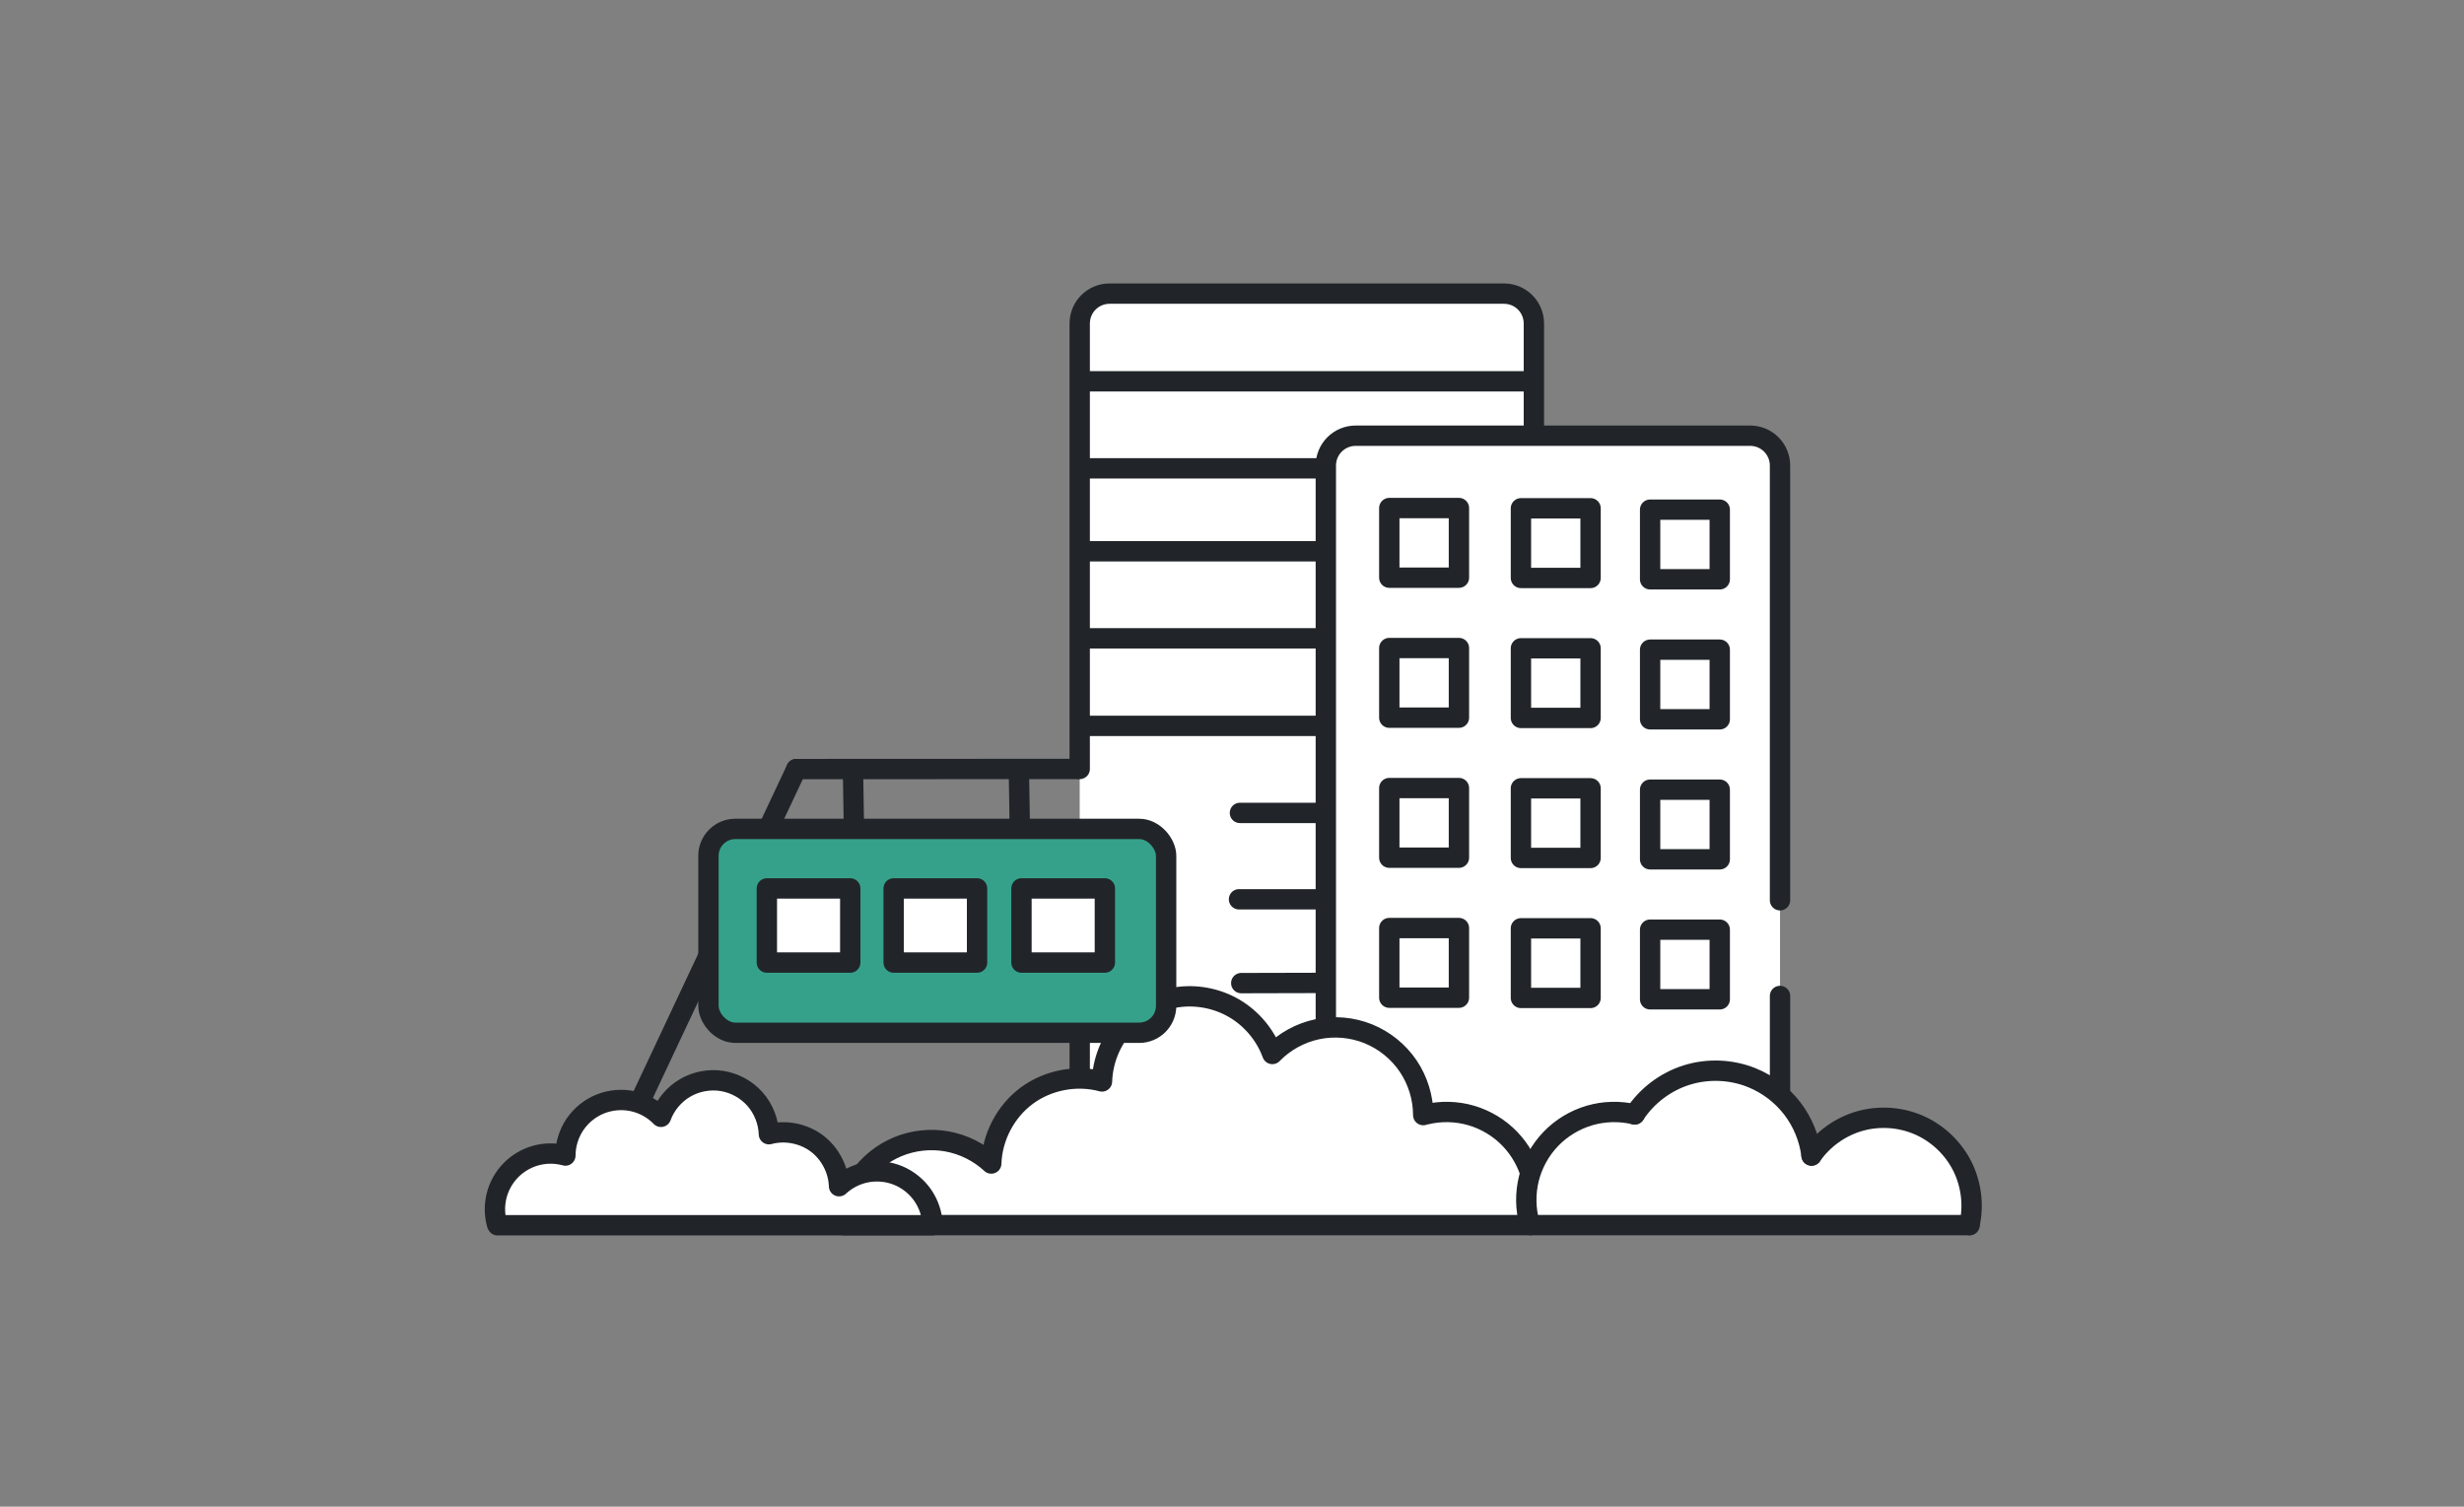
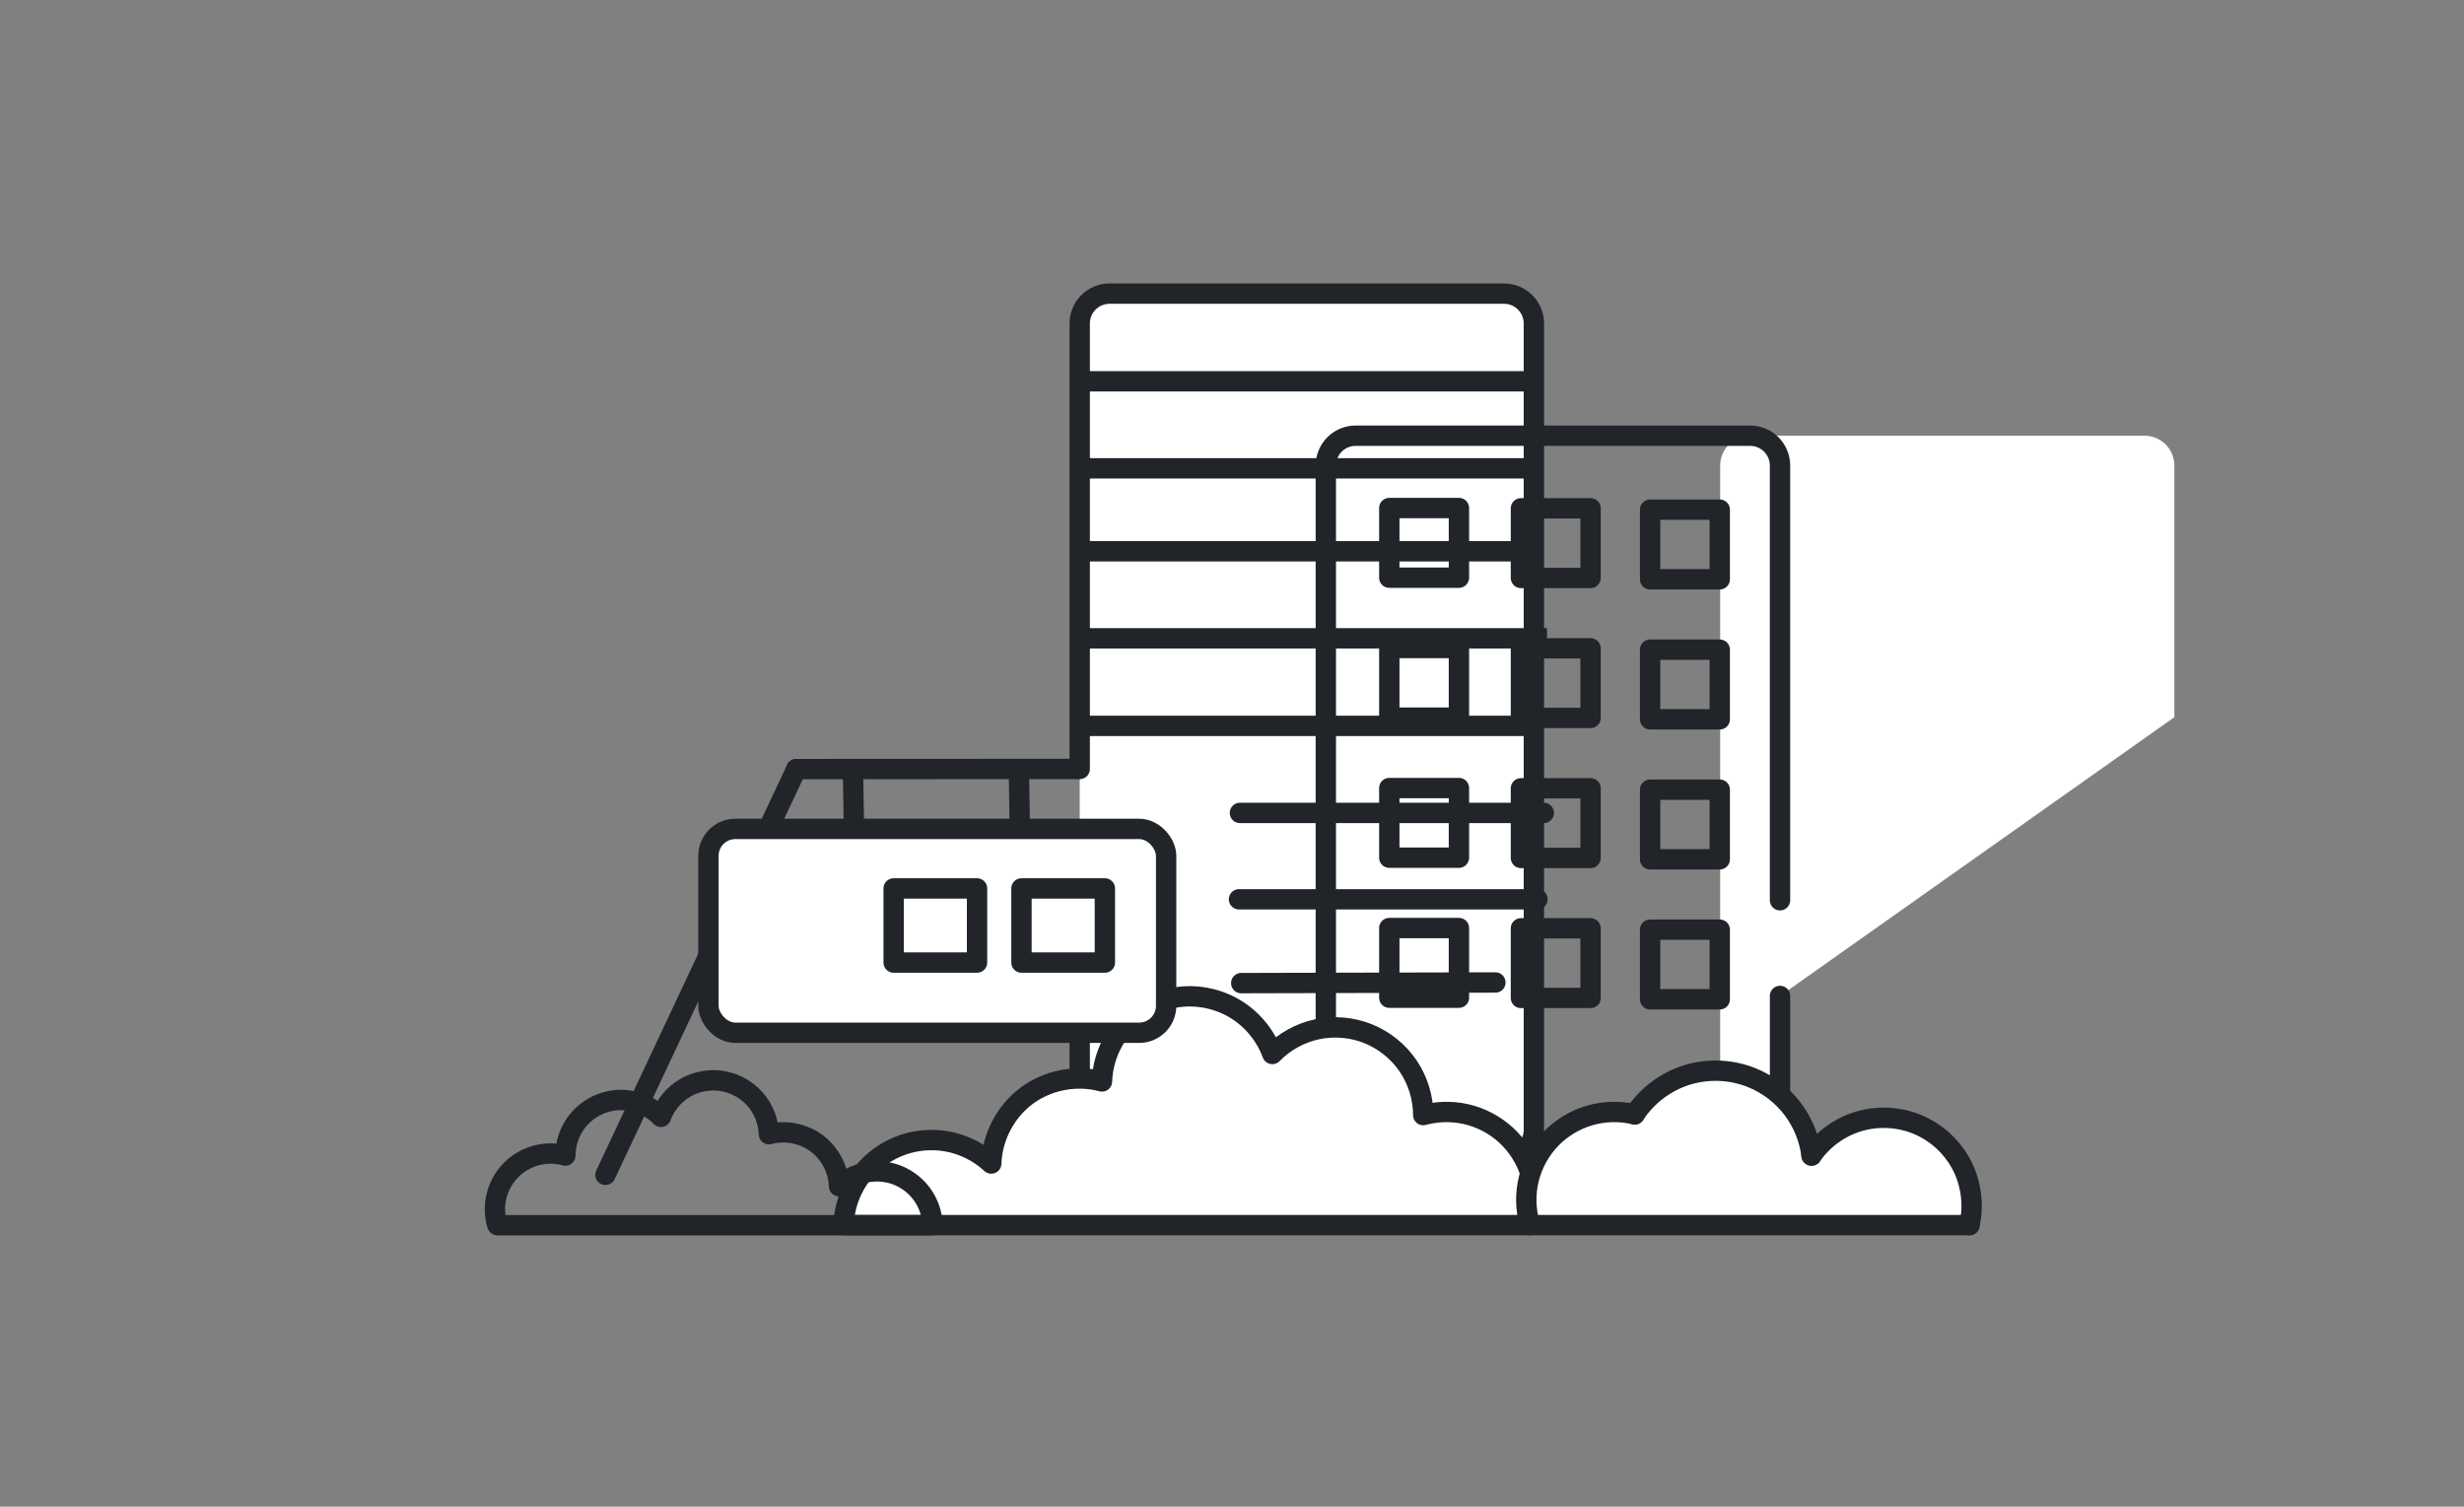
<svg xmlns="http://www.w3.org/2000/svg" xmlns:ns1="http://www.inkscape.org/namespaces/inkscape" xmlns:ns2="http://sodipodi.sourceforge.net/DTD/sodipodi-0.dtd" width="242.146mm" height="148.067mm" viewBox="0 0 242.146 148.067" version="1.1" id="svg909" ns1:version="1.0.2 (1.0.2+r75+1)" ns2:docname="wuppertal.svg">
  <rect x="0" y="0" width="242.146" height="148.067" fill="#808080" stroke="none" />
  <defs id="defs903">
    <ns1:path-effect is_visible="true" id="path-effect2175" effect="spiro" />
    <ns1:path-effect is_visible="true" id="path-effect2173" effect="spiro" />
    <ns1:path-effect is_visible="true" id="path-effect2171" effect="spiro" />
    <ns1:path-effect is_visible="true" id="path-effect2169" effect="spiro" />
    <ns1:path-effect effect="spiro" id="path-effect2107" is_visible="true" />
    <ns1:path-effect effect="spiro" id="path-effect2051" is_visible="true" />
    <ns1:path-effect effect="spiro" id="path-effect2012" is_visible="true" />
    <ns1:path-effect effect="spiro" id="path-effect1984" is_visible="true" />
    <ns1:path-effect effect="spiro" id="path-effect1794" is_visible="true" />
    <ns1:path-effect effect="spiro" id="path-effect1576" is_visible="true" />
    <ns1:path-effect effect="spiro" id="path-effect1576-9" is_visible="true" />
    <ns1:path-effect effect="spiro" id="path-effect1576-2" is_visible="true" />
    <ns1:path-effect effect="spiro" id="path-effect1576-2-2" is_visible="true" />
    <ns1:path-effect effect="spiro" id="path-effect1794-3" is_visible="true" />
    <ns1:path-effect effect="spiro" id="path-effect1794-3-9" is_visible="true" />
    <ns1:path-effect effect="spiro" id="path-effect1794-2" is_visible="true" />
    <ns1:path-effect effect="spiro" id="path-effect1794-2-2" is_visible="true" />
    <ns1:path-effect effect="spiro" id="path-effect1794-3-9-8" is_visible="true" />
    <ns1:path-effect effect="spiro" id="path-effect1794-2-6" is_visible="true" />
    <ns1:path-effect effect="spiro" id="path-effect1794-3-9-1" is_visible="true" />
    <ns1:path-effect effect="spiro" id="path-effect1794-2-3" is_visible="true" />
    <ns1:path-effect effect="spiro" id="path-effect1794-3-9-19" is_visible="true" />
    <ns1:path-effect effect="spiro" id="path-effect1984-5" is_visible="true" />
    <ns1:path-effect effect="spiro" id="path-effect2012-0" is_visible="true" />
    <ns1:path-effect effect="spiro" id="path-effect2012-3" is_visible="true" />
    <ns1:path-effect effect="spiro" id="path-effect2012-6" is_visible="true" />
    <ns1:path-effect effect="spiro" id="path-effect2051-1" is_visible="true" />
    <ns1:path-effect effect="spiro" id="path-effect1576-2-2-2" is_visible="true" />
    <ns1:path-effect effect="spiro" id="path-effect1576-2-2-2-5" is_visible="true" />
    <ns1:path-effect is_visible="true" id="path-effect2171-6" effect="spiro" />
    <ns1:path-effect is_visible="true" id="path-effect2173-5" effect="spiro" />
    <ns1:path-effect is_visible="true" id="path-effect2175-6" effect="spiro" />
    <ns1:path-effect effect="spiro" id="path-effect1576-2-2-2-5-9" is_visible="true" />
    <ns1:path-effect effect="spiro" id="path-effect1576-2-2-2-5-2" is_visible="true" />
    <ns1:path-effect is_visible="true" id="path-effect2175-5" effect="spiro" />
    <ns1:path-effect is_visible="true" id="path-effect2173-4" effect="spiro" />
    <ns1:path-effect is_visible="true" id="path-effect2171-7" effect="spiro" />
  </defs>
  <ns2:namedview id="base" pagecolor="#ffffff" bordercolor="#666666" borderopacity="1.0" ns1:pageopacity="0.0" ns1:pageshadow="2" ns1:zoom="0.49497475" ns1:cx="353.18765" ns1:cy="341.89554" ns1:document-units="mm" ns1:current-layer="layer1" showgrid="false" showguides="true" ns1:guide-bbox="true" fit-margin-top="0" fit-margin-left="0" fit-margin-right="0" fit-margin-bottom="0" ns1:window-width="1861" ns1:window-height="1145" ns1:window-x="1259" ns1:window-y="293" ns1:window-maximized="1" ns1:document-rotation="0">
    <ns2:guide position="233.314,-141.513" orientation="0,1" id="guide1990" ns1:locked="false" />
    <ns2:guide position="259.773,-192.162" orientation="0,1" id="guide2103" ns1:locked="false" />
    <ns2:guide position="411.39,271.493" orientation="1,0" id="guide2287" ns1:locked="false" />
    <ns2:guide position="292.895,-192.162" orientation="0,1" id="guide2289" ns1:locked="false" />
  </ns2:namedview>
  <g ns1:groupmode="layer" id="layer7" ns1:label="Ebene 6" transform="translate(36.883,27.855)" style="display:none">
-     <rect style="opacity:1;fill:#ffef00;fill-opacity:1;fill-rule:evenodd;stroke:none;stroke-width:2.866;stroke-linecap:round;stroke-linejoin:round;stroke-miterlimit:4;stroke-dasharray:none;stroke-dashoffset:0;stroke-opacity:1;paint-order:stroke fill markers" id="rect2285" width="242.146" height="148.067" x="-36.883" y="-27.855" />
-   </g>
+     </g>
  <g ns1:groupmode="layer" id="layer6" ns1:label="Ebene 5" transform="translate(72.297,-67.896)">
    <path style="fill:none;stroke:#212529;stroke-width:2;stroke-linecap:round;stroke-linejoin:miter;stroke-miterlimit:4;stroke-dasharray:none;stroke-opacity:1" d="m 5.96,143.475 27.85,-0.012" id="path2010" ns1:connector-curvature="0" ns1:path-effect="#path-effect2012-6" ns1:original-d="m 5.9601214,143.47536 c 16.6265526,0.0439 11.2235016,-0.0562 27.8495266,-0.0116" ns2:nodetypes="cc" />
  </g>
  <g ns1:groupmode="layer" id="layer5" ns1:label="Ebene 4" transform="translate(72.297,-67.896)">
    <path style="opacity:1;fill:#ffffff;fill-opacity:1;fill-rule:evenodd;stroke:none;stroke-width:2;stroke-linecap:round;stroke-linejoin:round;stroke-miterlimit:4;stroke-dasharray:none;stroke-dashoffset:0;stroke-opacity:1;paint-order:stroke fill markers" d="m 33.81,167.155 v 11.776 c 0,1.629 1.311,2.94 2.94,2.94 h 38.754 c 1.629,0 2.94,-1.311 2.94,-2.94 V 99.691 c 0,-1.629 -1.311,-2.94 -2.94,-2.94 h -38.754 c -1.629,0 -2.94,1.311 -2.94,2.94 v 39.539" id="rect1454-3-5" ns1:connector-curvature="0" ns2:nodetypes="cssssssssc" />
  </g>
  <g ns1:groupmode="layer" id="layer4" ns1:label="Ebene 3" transform="translate(72.297,-67.896)">
    <path style="opacity:1;fill:none;fill-opacity:0.899;fill-rule:evenodd;stroke:#212529;stroke-width:2;stroke-linecap:round;stroke-linejoin:round;stroke-miterlimit:4;stroke-dasharray:none;stroke-dashoffset:0;stroke-opacity:1;paint-order:stroke fill markers" d="m 33.81,164.509 v 14.422 c 0,1.629 1.311,2.94 2.94,2.94 h 38.754 c 1.629,0 2.94,-1.311 2.94,-2.94 V 99.691 c 0,-1.629 -1.311,-2.94 -2.94,-2.94 h -38.754 c -1.629,0 -2.94,1.311 -2.94,2.94 v 43.772" id="rect1454-3" ns1:connector-curvature="0" ns2:nodetypes="cssssssssc" />
    <path style="fill:none;stroke:#212529;stroke-width:2;stroke-linecap:butt;stroke-linejoin:miter;stroke-miterlimit:4;stroke-dasharray:none;stroke-opacity:1" d="M 33.524,105.368 H 78.73" id="path1792-7" ns1:connector-curvature="0" ns1:path-effect="#path-effect1794-3-9" ns1:original-d="m 33.523624,105.36775 c 12.599472,-2.6e-4 32.607012,-2.6e-4 45.205954,0" ns2:nodetypes="cc" />
    <path style="fill:none;stroke:#212529;stroke-width:2;stroke-linecap:butt;stroke-linejoin:miter;stroke-miterlimit:4;stroke-dasharray:none;stroke-opacity:1" d="M 33.925,113.92 H 79.13" id="path1792" ns1:connector-curvature="0" ns1:path-effect="#path-effect1794-2" ns1:original-d="m 33.924528,113.92037 c 12.599472,-2.6e-4 32.607012,-2.6e-4 45.205954,0" ns2:nodetypes="cc" />
    <path style="fill:none;stroke:#212529;stroke-width:2;stroke-linecap:butt;stroke-linejoin:miter;stroke-miterlimit:4;stroke-dasharray:none;stroke-opacity:1" d="M 34.125,122.072 H 79.331" id="path1792-7-9" ns1:connector-curvature="0" ns1:path-effect="#path-effect1794-3-9-8" ns1:original-d="m 34.12498,122.07209 c 12.599472,-2.6e-4 32.607012,-2.6e-4 45.205954,0" ns2:nodetypes="cc" />
    <path style="fill:none;stroke:#212529;stroke-width:2;stroke-linecap:butt;stroke-linejoin:miter;stroke-miterlimit:4;stroke-dasharray:none;stroke-opacity:1" d="M 34.526,130.625 H 79.732" id="path1792-73" ns1:connector-curvature="0" ns1:path-effect="#path-effect1794-2-2" ns1:original-d="m 34.525884,130.62471 c 12.599472,-2.6e-4 32.607012,-2.6e-4 45.205955,0" ns2:nodetypes="cc" />
    <path style="fill:none;stroke:#212529;stroke-width:2;stroke-linecap:butt;stroke-linejoin:miter;stroke-miterlimit:4;stroke-dasharray:none;stroke-opacity:1" d="M 33.81,139.23 H 79.016" id="path1792-7-2" ns1:connector-curvature="0" ns1:path-effect="#path-effect1794-3-9-1" ns1:original-d="m 33.809648,139.23039 c 12.599472,-2.6e-4 32.607012,-2.6e-4 45.205954,0" ns2:nodetypes="cc" />
    <path style="fill:none;stroke:#212529;stroke-width:2;stroke-linecap:round;stroke-linejoin:miter;stroke-miterlimit:4;stroke-dasharray:none;stroke-opacity:1" d="M 49.556,147.783 H 79.417" id="path1792-9" ns1:connector-curvature="0" ns1:path-effect="#path-effect1794-2-6" ns1:original-d="m 49.556385,147.78301 c 12.599472,-2.6e-4 17.261179,-2.6e-4 29.860122,0" ns2:nodetypes="cc" />
    <path style="fill:none;stroke:#212529;stroke-width:2;stroke-linecap:round;stroke-linejoin:miter;stroke-miterlimit:4;stroke-dasharray:none;stroke-opacity:1" d="M 49.465,156.272 H 78.796" id="path1792-7-4" ns1:connector-curvature="0" ns1:path-effect="#path-effect1794-3-9-19" ns1:original-d="m 49.465441,156.27186 c 12.599472,-2.6e-4 16.732012,-2.6e-4 29.330954,0" ns2:nodetypes="cc" />
    <path style="fill:none;stroke:#212529;stroke-width:2;stroke-linecap:round;stroke-linejoin:miter;stroke-miterlimit:4;stroke-dasharray:none;stroke-opacity:1" d="m 49.685,164.509 24.977,-0.062" id="path1792-78" ns1:connector-curvature="0" ns1:path-effect="#path-effect1794-2-3" ns1:original-d="m 49.684648,164.50885 c 12.599472,-2.6e-4 12.377995,-0.0626 24.976938,-0.0623" ns2:nodetypes="cc" />
  </g>
  <g ns1:groupmode="layer" id="layer2" ns1:label="Ebene 2" transform="translate(72.297,-67.896)" />
  <g ns1:groupmode="layer" id="layer3" ns1:label="hinten" transform="translate(72.297,-67.896)">
-     <path style="opacity:1;fill:#ffffff;fill-opacity:1;fill-rule:evenodd;stroke:none;stroke-width:2;stroke-linecap:round;stroke-linejoin:round;stroke-miterlimit:4;stroke-dasharray:none;stroke-dashoffset:0;stroke-opacity:1;paint-order:stroke fill markers" d="m 102.632,165.771 v 13.363 c 0,1.629 -1.311,2.94 -2.94,2.94 H 60.937 c -1.629,0 -2.94,-1.311 -2.94,-2.94 V 113.653 c 0,-1.629 1.311,-2.94 2.94,-2.94 h 38.754 c 1.629,0 2.94,1.311 2.94,2.94 v 24.722" id="rect1454-7" ns1:connector-curvature="0" ns2:nodetypes="cssssssssc" />
+     <path style="opacity:1;fill:#ffffff;fill-opacity:1;fill-rule:evenodd;stroke:none;stroke-width:2;stroke-linecap:round;stroke-linejoin:round;stroke-miterlimit:4;stroke-dasharray:none;stroke-dashoffset:0;stroke-opacity:1;paint-order:stroke fill markers" d="m 102.632,165.771 v 13.363 c 0,1.629 -1.311,2.94 -2.94,2.94 c -1.629,0 -2.94,-1.311 -2.94,-2.94 V 113.653 c 0,-1.629 1.311,-2.94 2.94,-2.94 h 38.754 c 1.629,0 2.94,1.311 2.94,2.94 v 24.722" id="rect1454-7" ns1:connector-curvature="0" ns2:nodetypes="cssssssssc" />
    <rect style="opacity:1;fill:none;fill-opacity:1;fill-rule:evenodd;stroke:#212529;stroke-width:2;stroke-linecap:round;stroke-linejoin:round;stroke-miterlimit:4;stroke-dasharray:none;stroke-dashoffset:0;stroke-opacity:1;paint-order:stroke fill markers" id="rect1625-9-9" width="6.843" height="6.843" x="64.234" y="159.098" ry="0" />
    <rect style="opacity:1;fill:none;fill-opacity:1;fill-rule:evenodd;stroke:#212529;stroke-width:2;stroke-linecap:round;stroke-linejoin:round;stroke-miterlimit:4;stroke-dasharray:none;stroke-dashoffset:0;stroke-opacity:1;paint-order:stroke fill markers" id="rect1625-7-3-2" width="6.843" height="6.843" x="77.171" y="159.123" ry="0" />
    <rect style="opacity:1;fill:none;fill-opacity:1;fill-rule:evenodd;stroke:#212529;stroke-width:2;stroke-linecap:round;stroke-linejoin:round;stroke-miterlimit:4;stroke-dasharray:none;stroke-dashoffset:0;stroke-opacity:1;paint-order:stroke fill markers" id="rect1625-7-0-6-0" width="6.843" height="6.843" x="89.866" y="159.257" ry="0" />
    <path style="fill:none;stroke:#212529;stroke-width:2;stroke-linecap:round;stroke-linejoin:miter;stroke-miterlimit:4;stroke-dasharray:none;stroke-opacity:1" d="M -12.796,183.35 5.96,143.475" id="path1982" ns1:connector-curvature="0" ns1:path-effect="#path-effect1984-5" ns1:original-d="m -12.795839,183.35016 c 8.4417355,-13.92239 10.3147564,-25.95294 18.7559604,-39.8748" ns2:nodetypes="cc" />
  </g>
  <g ns1:label="Ebene 1" ns1:groupmode="layer" id="layer1" transform="translate(72.297,-67.896)">
    <path style="opacity:1;fill:none;fill-opacity:0.899;fill-rule:evenodd;stroke:#212529;stroke-width:2;stroke-linecap:round;stroke-linejoin:round;stroke-miterlimit:4;stroke-dasharray:none;stroke-dashoffset:0;stroke-opacity:1;paint-order:stroke fill markers" d="m 102.632,165.771 v 13.363 c 0,1.629 -1.311,2.94 -2.94,2.94 H 60.937 c -1.629,0 -2.94,-1.311 -2.94,-2.94 V 113.653 c 0,-1.629 1.311,-2.94 2.94,-2.94 h 38.754 c 1.629,0 2.94,1.311 2.94,2.94 v 42.714" id="rect1454" ns1:connector-curvature="0" ns2:nodetypes="cssssssssc" />
    <rect style="opacity:1;fill:none;fill-opacity:1;fill-rule:evenodd;stroke:#212529;stroke-width:2;stroke-linecap:round;stroke-linejoin:round;stroke-miterlimit:4;stroke-dasharray:none;stroke-dashoffset:0;stroke-opacity:1;paint-order:stroke fill markers" id="rect1625" width="6.843" height="6.843" x="64.234" y="117.823" ry="0" />
    <rect style="opacity:1;fill:none;fill-opacity:1;fill-rule:evenodd;stroke:#212529;stroke-width:2;stroke-linecap:round;stroke-linejoin:round;stroke-miterlimit:4;stroke-dasharray:none;stroke-dashoffset:0;stroke-opacity:1;paint-order:stroke fill markers" id="rect1625-7" width="6.843" height="6.843" x="77.171" y="117.849" ry="0" />
    <rect style="opacity:1;fill:none;fill-opacity:1;fill-rule:evenodd;stroke:#212529;stroke-width:2;stroke-linecap:round;stroke-linejoin:round;stroke-miterlimit:4;stroke-dasharray:none;stroke-dashoffset:0;stroke-opacity:1;paint-order:stroke fill markers" id="rect1625-7-0" width="6.843" height="6.843" x="89.866" y="117.982" ry="0" />
    <rect style="opacity:1;fill:none;fill-opacity:1;fill-rule:evenodd;stroke:#212529;stroke-width:2;stroke-linecap:round;stroke-linejoin:round;stroke-miterlimit:4;stroke-dasharray:none;stroke-dashoffset:0;stroke-opacity:1;paint-order:stroke fill markers" id="rect1625-9" width="6.843" height="6.843" x="64.234" y="131.581" ry="0" />
    <rect style="opacity:1;fill:none;fill-opacity:1;fill-rule:evenodd;stroke:#212529;stroke-width:2;stroke-linecap:round;stroke-linejoin:round;stroke-miterlimit:4;stroke-dasharray:none;stroke-dashoffset:0;stroke-opacity:1;paint-order:stroke fill markers" id="rect1625-7-3" width="6.843" height="6.843" x="77.171" y="131.607" ry="0" />
    <rect style="opacity:1;fill:none;fill-opacity:1;fill-rule:evenodd;stroke:#212529;stroke-width:2;stroke-linecap:round;stroke-linejoin:round;stroke-miterlimit:4;stroke-dasharray:none;stroke-dashoffset:0;stroke-opacity:1;paint-order:stroke fill markers" id="rect1625-7-0-6" width="6.843" height="6.843" x="89.866" y="131.741" ry="0" />
    <rect style="opacity:1;fill:none;fill-opacity:1;fill-rule:evenodd;stroke:#212529;stroke-width:2;stroke-linecap:round;stroke-linejoin:round;stroke-miterlimit:4;stroke-dasharray:none;stroke-dashoffset:0;stroke-opacity:1;paint-order:stroke fill markers" id="rect1625-9-0" width="6.843" height="6.843" x="64.234" y="145.34" ry="0" />
    <rect style="opacity:1;fill:none;fill-opacity:1;fill-rule:evenodd;stroke:#212529;stroke-width:2;stroke-linecap:round;stroke-linejoin:round;stroke-miterlimit:4;stroke-dasharray:none;stroke-dashoffset:0;stroke-opacity:1;paint-order:stroke fill markers" id="rect1625-7-3-6" width="6.843" height="6.843" x="77.171" y="145.365" ry="0" />
    <rect style="opacity:1;fill:none;fill-opacity:1;fill-rule:evenodd;stroke:#212529;stroke-width:2;stroke-linecap:round;stroke-linejoin:round;stroke-miterlimit:4;stroke-dasharray:none;stroke-dashoffset:0;stroke-opacity:1;paint-order:stroke fill markers" id="rect1625-7-0-6-2" width="6.843" height="6.843" x="89.866" y="145.499" ry="0" />
    <g id="g1988" transform="translate(-11.72,-26.595)">
      <path ns2:nodetypes="ccscccscsscccscsccccc" ns1:connector-curvature="0" id="path1602" d="m 22.495,214.281 c 0.578,-2.088 1.164,-4.504 3.056,-5.442 0.921,-0.457 2.121,-1.847 3.503,-1.913 1.994,-0.094 3.879,-0.673 5.684,0.597 0.604,0.426 1.92,1.521 2.086,1.521 0.514,8.2e-4 -0.214,1.291 0,0 0.442,-2.667 0.69,-4.842 2.886,-5.955 1.22,-0.618 2.072,-2.376 4.376,-2.377 2.665,-5.6e-4 3.54,1.605 3.54,0.574 0,-1.526 0.856,-3.549 2.061,-4.87 3.597,-3.944 11.11,-5.242 13.4,-0.391 0.802,1.699 0.243,3.082 1.376,2.043 1.071,-0.982 1.605,-1.512 2.943,-1.867 4.308,-1.144 9.518,1.225 10.754,3.855 0.644,1.371 0.384,4.252 1.131,4.017 1.784,-0.559 5.092,-0.204 6.695,0.862 2.232,1.484 3.937,5.377 4.065,8.103 l -0.232,1.846 -34.692,0.002 h -32.799 z" style="opacity:1;fill:#ffffff;fill-opacity:1;fill-rule:evenodd;stroke:none;stroke-width:1.454;stroke-linecap:round;stroke-linejoin:round;stroke-miterlimit:4;stroke-dasharray:none;stroke-dashoffset:0;stroke-opacity:1;paint-order:stroke fill markers" />
      <path ns1:connector-curvature="0" d="m 22.327,214.888 67.492,-0.002 m -10.251,-10.882 c 1.457,-0.35 3.006,-0.312 4.444,0.11 1.438,0.421 2.762,1.224 3.801,2.305 1.038,1.081 1.788,2.436 2.151,3.89 0.363,1.454 0.339,3.003 -0.069,4.445 M 64.462,198.069 c 1.188,-1.222 2.746,-2.08 4.414,-2.431 1.668,-0.351 3.44,-0.193 5.019,0.447 1.58,0.64 2.962,1.759 3.916,3.172 0.954,1.413 1.476,3.113 1.479,4.817 M 47.72,200.766 c 0.062,-1.985 0.835,-3.94 2.146,-5.432 1.311,-1.491 3.152,-2.508 5.112,-2.824 1.961,-0.316 4.027,0.071 5.74,1.076 1.713,1.004 3.061,2.618 3.743,4.483 m -27.624,10.764 c 0.082,-2.594 1.404,-5.121 3.489,-6.667 2.085,-1.545 4.887,-2.076 7.393,-1.4 m -25.393,14.122 c 0.052,-1.646 0.587,-3.274 1.521,-4.63 0.935,-1.356 2.265,-2.435 3.785,-3.069 1.52,-0.634 3.223,-0.821 4.844,-0.532 1.621,0.289 3.154,1.054 4.361,2.175" ns1:original-d="m 22.326905,214.88787 c 22.497431,-7.9e-4 44.994601,-0.002 67.491507,-0.002 m -10.25073,-10.88243 a 8.6363897,8.6363897 0 0 1 8.24431,2.41471 8.6363897,8.6363897 0 0 1 2.08191,8.33458 M 64.462466,198.06899 a 8.6363897,8.6363897 0 0 1 9.433761,-1.9837 8.6363897,8.6363897 0 0 1 5.394135,7.98962 M 47.719956,200.7657 a 8.6363897,8.6363897 0 0 1 7.25878,-8.25522 8.6363897,8.6363897 0 0 1 9.48373,5.55851 m -27.62446,10.76363 a 8.6363897,8.6363897 0 0 1 3.48895,-6.66666 8.6363897,8.6363897 0 0 1 7.393,-1.40027 m -25.393051,14.12218 a 8.6363897,8.6363897 0 0 1 5.306251,-7.69903 8.6363897,8.6363897 0 0 1 9.20485,1.64378" ns1:path-effect="#path-effect1576-2-2" style="fill:none;stroke:#212529;stroke-width:2;stroke-linecap:round;stroke-linejoin:miter;stroke-miterlimit:4;stroke-dasharray:none;stroke-opacity:1" id="path1574" />
    </g>
    <g id="g1980" transform="translate(43.637,13.991)">
      <rect ry="2.646" y="135.364" x="-46.313" height="20.033" width="44.979" id="rect1790-4" style="opacity:1;fill:#ffffff;fill-opacity:1;fill-rule:evenodd;stroke:none;stroke-width:2;stroke-linecap:round;stroke-linejoin:round;stroke-miterlimit:4;stroke-dasharray:none;stroke-dashoffset:0;stroke-opacity:1;paint-order:stroke fill markers" />
-       <rect ry="2.646" y="135.364" x="-46.313" height="20.033" width="44.979" id="rect1790" style="opacity:1;fill:#36a18b;fill-opacity:1;fill-rule:evenodd;stroke:none;stroke-width:2;stroke-linecap:round;stroke-linejoin:round;stroke-miterlimit:4;stroke-dasharray:none;stroke-dashoffset:0;stroke-opacity:1;paint-order:stroke fill markers" />
      <rect style="opacity:1;fill:#ffffff;fill-opacity:1;fill-rule:evenodd;stroke:none;stroke-width:2;stroke-linecap:round;stroke-linejoin:round;stroke-miterlimit:4;stroke-dasharray:none;stroke-dashoffset:0;stroke-opacity:1;paint-order:stroke fill markers" id="rect2071" width="8.196" height="7.285" x="-40.573" y="141.213" ry="0" />
      <rect style="opacity:1;fill:#ffffff;fill-opacity:1;fill-rule:evenodd;stroke:none;stroke-width:2;stroke-linecap:round;stroke-linejoin:round;stroke-miterlimit:4;stroke-dasharray:none;stroke-dashoffset:0;stroke-opacity:1;paint-order:stroke fill markers" id="rect2071-6" width="8.196" height="7.285" x="-28.111" y="141.213" ry="0" />
      <rect style="opacity:1;fill:#ffffff;fill-opacity:1;fill-rule:evenodd;stroke:none;stroke-width:2;stroke-linecap:round;stroke-linejoin:round;stroke-miterlimit:4;stroke-dasharray:none;stroke-dashoffset:0;stroke-opacity:1;paint-order:stroke fill markers" id="rect2071-6-3" width="8.196" height="7.285" x="-15.55" y="141.213" ry="0" />
      <rect ry="2.646" y="135.364" x="-46.313" height="20.033" width="44.979" id="rect1790-6" style="fill:none;fill-opacity:1;fill-rule:evenodd;stroke:#212529;stroke-width:2;stroke-linecap:round;stroke-linejoin:round;stroke-miterlimit:4;stroke-dasharray:none;stroke-dashoffset:0;stroke-opacity:1;paint-order:stroke fill markers" />
-       <rect style="fill:none;fill-opacity:1;fill-rule:evenodd;stroke:#212529;stroke-width:2;stroke-linecap:round;stroke-linejoin:round;stroke-miterlimit:4;stroke-dasharray:none;stroke-dashoffset:0;stroke-opacity:1;paint-order:stroke fill markers" id="rect2071-7" width="8.196" height="7.285" x="-40.573" y="141.213" ry="0" />
      <rect style="fill:none;fill-opacity:1;fill-rule:evenodd;stroke:#212529;stroke-width:2;stroke-linecap:round;stroke-linejoin:round;stroke-miterlimit:4;stroke-dasharray:none;stroke-dashoffset:0;stroke-opacity:1;paint-order:stroke fill markers" id="rect2071-6-4" width="8.196" height="7.285" x="-28.111" y="141.213" ry="0" />
      <rect style="fill:none;fill-opacity:1;fill-rule:evenodd;stroke:#212529;stroke-width:2;stroke-linecap:round;stroke-linejoin:round;stroke-miterlimit:4;stroke-dasharray:none;stroke-dashoffset:0;stroke-opacity:1;paint-order:stroke fill markers" id="rect2071-6-3-7" width="8.196" height="7.285" x="-15.55" y="141.213" ry="0" />
    </g>
    <path style="fill:none;stroke:#212529;stroke-width:2;stroke-linecap:butt;stroke-linejoin:miter;stroke-miterlimit:4;stroke-dasharray:none;stroke-opacity:1" d="m 11.528,143.542 0.094,5.726" id="path2049" ns1:connector-curvature="0" ns1:path-effect="#path-effect2051" ns1:original-d="m 11.528274,143.54166 c 0.03176,0.85019 0.06326,4.87563 0.09449,5.72634" ns2:nodetypes="cc" />
    <path style="fill:none;stroke:#212529;stroke-width:2;stroke-linecap:butt;stroke-linejoin:miter;stroke-miterlimit:4;stroke-dasharray:none;stroke-opacity:1" d="m 27.828,143.4 0.094,5.726" id="path2049-0" ns1:connector-curvature="0" ns1:path-effect="#path-effect2051-1" ns1:original-d="m 27.828499,143.39992 c 0.03176,0.85019 0.06326,4.87563 0.09449,5.72634" ns2:nodetypes="cc" />
    <g id="g1988-0" transform="matrix(-1,0,0,1,41.316,-26.949)">
-       <path ns2:nodetypes="ccscccscsscccscsccccc" ns1:connector-curvature="0" id="path1602-6" d="m 22.067,214.87 c 0.366,-1.323 0.738,-2.853 1.936,-3.448 0.584,-0.29 1.344,-1.17 2.219,-1.212 1.263,-0.06 2.458,-0.427 3.601,0.378 0.383,0.27 1.216,0.964 1.321,0.964 0.326,5.2e-4 -0.135,0.818 0,0 0.28,-1.69 0.437,-3.068 1.829,-3.773 0.773,-0.392 1.313,-1.505 2.773,-1.506 1.688,-3.5e-4 2.243,1.017 2.243,0.364 0,-0.967 0.543,-2.248 1.306,-3.085 2.279,-2.499 7.039,-3.321 8.49,-0.248 0.508,1.077 0.154,1.953 0.872,1.294 0.679,-0.622 1.017,-0.958 1.865,-1.183 2.73,-0.725 6.03,0.776 6.813,2.443 0.408,0.869 0.243,2.694 0.716,2.545 1.13,-0.354 3.226,-0.129 4.242,0.546 1.414,0.94 2.494,3.407 2.575,5.134 l -0.147,1.169 -21.98,0.001 H 21.96 Z" style="opacity:1;fill:#ffffff;fill-opacity:1;fill-rule:evenodd;stroke:none;stroke-width:0.921;stroke-linecap:round;stroke-linejoin:round;stroke-miterlimit:4;stroke-dasharray:none;stroke-dashoffset:0;stroke-opacity:1;paint-order:stroke fill markers" />
      <path ns1:connector-curvature="0" d="m 21.96,215.254 42.761,-0.001 m -6.495,-6.895 c 0.923,-0.222 1.904,-0.197 2.815,0.069 0.911,0.267 1.75,0.776 2.408,1.46 0.658,0.685 1.133,1.544 1.363,2.465 0.23,0.921 0.215,1.902 -0.044,2.816 M 48.656,204.598 c 0.753,-0.774 1.74,-1.318 2.797,-1.54 1.057,-0.222 2.179,-0.122 3.18,0.283 1.001,0.405 1.876,1.115 2.481,2.01 0.604,0.895 0.935,1.972 0.937,3.052 m -20.002,-2.097 c 0.04,-1.258 0.529,-2.496 1.36,-3.441 0.831,-0.945 1.997,-1.589 3.239,-1.789 1.242,-0.2 2.551,0.045 3.637,0.681 1.086,0.636 1.939,1.659 2.372,2.84 m -17.502,6.82 c 0.052,-1.643 0.89,-3.245 2.21,-4.224 1.321,-0.979 3.097,-1.315 4.684,-0.887 m -16.088,8.947 c 0.033,-1.043 0.372,-2.074 0.964,-2.933 0.592,-0.859 1.435,-1.543 2.398,-1.945 0.963,-0.402 2.042,-0.52 3.069,-0.337 1.027,0.183 1.999,0.668 2.763,1.378" ns1:original-d="m 21.960475,215.2543 c 14.253698,-5e-4 28.50723,-0.001 42.760595,-0.001 m -6.494555,-6.89478 a 5.4717576,5.4717576 0 0 1 5.223348,1.52989 5.4717576,5.4717576 0 0 1 1.319035,5.28054 M 48.656303,204.59836 a 5.4717576,5.4717576 0 0 1 5.976948,-1.25681 5.4717576,5.4717576 0 0 1 3.417562,5.06198 m -20.002062,-2.09661 a 5.4717576,5.4717576 0 0 1 4.598945,-5.23026 5.4717576,5.4717576 0 0 1 6.008607,3.5217 m -17.502029,6.81952 a 5.4717576,5.4717576 0 0 1 2.210494,-4.2238 5.4717576,5.4717576 0 0 1 4.683983,-0.88717 m -16.088276,8.94739 a 5.4717576,5.4717576 0 0 1 3.361882,-4.87787 5.4717576,5.4717576 0 0 1 5.831917,1.04145" ns1:path-effect="#path-effect1576-2-2-2" style="fill:none;stroke:#212529;stroke-width:2;stroke-linecap:round;stroke-linejoin:miter;stroke-miterlimit:4;stroke-dasharray:none;stroke-opacity:1" id="path1574-1" />
    </g>
    <g id="g2263" transform="translate(-15.539,1.872)">
      <path ns2:nodetypes="ccccccccccccccccccsccc" ns1:connector-curvature="0" id="path2213" d="m 134.169,186.647 -4.143,-0.492 -16.437,0.2 -20.028,-0.069 0.208,-3.071 c -0.159,-3.528 2.252,-6.735 5.738,-7.633 0.684,-0.176 1.2,-0.202 2.616,-0.132 l 1.764,0.087 0.526,-0.712 c 1.643,-2.224 4.057,-3.462 6.77,-3.472 2.474,-0.009 4.247,0.728 6.018,2.502 1.285,1.287 2.428,1.523 2.871,2.502 0.176,0.71 2.467,0.967 1.895,2.332 0,0 -0.941,0.846 -0.699,0.894 0.415,0.083 -0.196,0.07 0.699,-0.894 1.064,-1.145 2.213,-1.933 3.47,-2.379 1.139,-0.404 3.424,-0.433 4.522,-0.058 2.506,0.855 5.199,2.117 6.005,4.519 0.278,0.827 1.078,2.479 1.078,3.57 0,0.74 1.327,3.626 -0.255,2.08 -1.036,1.771 -2.287,0.385 -2.618,0.225 z" style="opacity:1;fill:#ffffff;fill-opacity:1;fill-rule:evenodd;stroke:none;stroke-width:1.01;stroke-linecap:round;stroke-linejoin:round;stroke-miterlimit:4;stroke-dasharray:none;stroke-dashoffset:0;stroke-opacity:1;paint-order:stroke fill markers" />
      <g transform="matrix(-1,0,0,1,173.567,-46.908)" id="g1988-0-5">
        <path ns2:nodetypes="cc" ns1:connector-curvature="0" id="path2167" d="m 36.78,233.329 43.15,-0.002" ns1:original-d="m 36.779599,233.32947 c 22.497431,-7.9e-4 20.652934,-0.002 43.14984,-0.002" ns1:path-effect="#path-effect1576-2-2-2-5-2" style="fill:none;stroke:#212529;stroke-width:2;stroke-linecap:round;stroke-linejoin:miter;stroke-miterlimit:4;stroke-dasharray:none;stroke-opacity:1" />
        <path ns1:connector-curvature="0" id="path2165" d="m 69.679,222.445 c 1.457,-0.35 3.006,-0.312 4.444,0.11 1.438,0.421 2.762,1.224 3.801,2.305 1.038,1.081 1.788,2.436 2.151,3.89 0.363,1.454 0.339,3.003 -0.069,4.445" ns1:original-d="m 69.678709,222.44504 a 8.6363897,8.6363897 0 0 1 8.24431,2.41471 8.6363897,8.6363897 0 0 1 2.08191,8.33458" ns1:path-effect="#path-effect2175-5" style="fill:none;stroke:#212529;stroke-width:2;stroke-linecap:round;stroke-linejoin:miter;stroke-miterlimit:4;stroke-dasharray:none;stroke-opacity:1" />
        <path ns2:nodetypes="ccc" ns1:connector-curvature="0" id="path2163" d="m 52.298,226.491 c 0.205,-1.673 0.865,-3.287 1.89,-4.624 1.025,-1.337 2.413,-2.394 3.975,-3.026 2.02,-0.818 4.324,-0.912 6.404,-0.261 2.08,0.651 3.919,2.042 5.112,3.865" ns1:original-d="m 52.29798,226.49106 c 0.217335,-3.50558 2.536036,-6.53036 5.864843,-7.65078 3.3288,-1.12042 9.223078,0.94407 11.515886,3.60476" ns1:path-effect="#path-effect2173-4" style="fill:none;stroke:#212529;stroke-width:2;stroke-linecap:round;stroke-linejoin:miter;stroke-miterlimit:4;stroke-dasharray:none;stroke-opacity:1" />
        <path ns1:connector-curvature="0" id="path2161" d="m 36.78,233.329 c -0.441,-1.936 -0.187,-4.023 0.705,-5.798 0.892,-1.774 2.416,-3.223 4.233,-4.023 1.817,-0.801 3.915,-0.948 5.826,-0.409 1.911,0.539 3.623,1.76 4.754,3.392" ns1:original-d="m 36.779599,233.32947 a 8.6363897,8.6363897 0 0 1 4.938123,-9.82108 8.6363897,8.6363897 0 0 1 10.580258,2.98267" ns1:path-effect="#path-effect2171-7" style="fill:none;stroke:#212529;stroke-width:2;stroke-linecap:round;stroke-linejoin:miter;stroke-miterlimit:4;stroke-dasharray:none;stroke-opacity:1" />
      </g>
    </g>
  </g>
</svg>